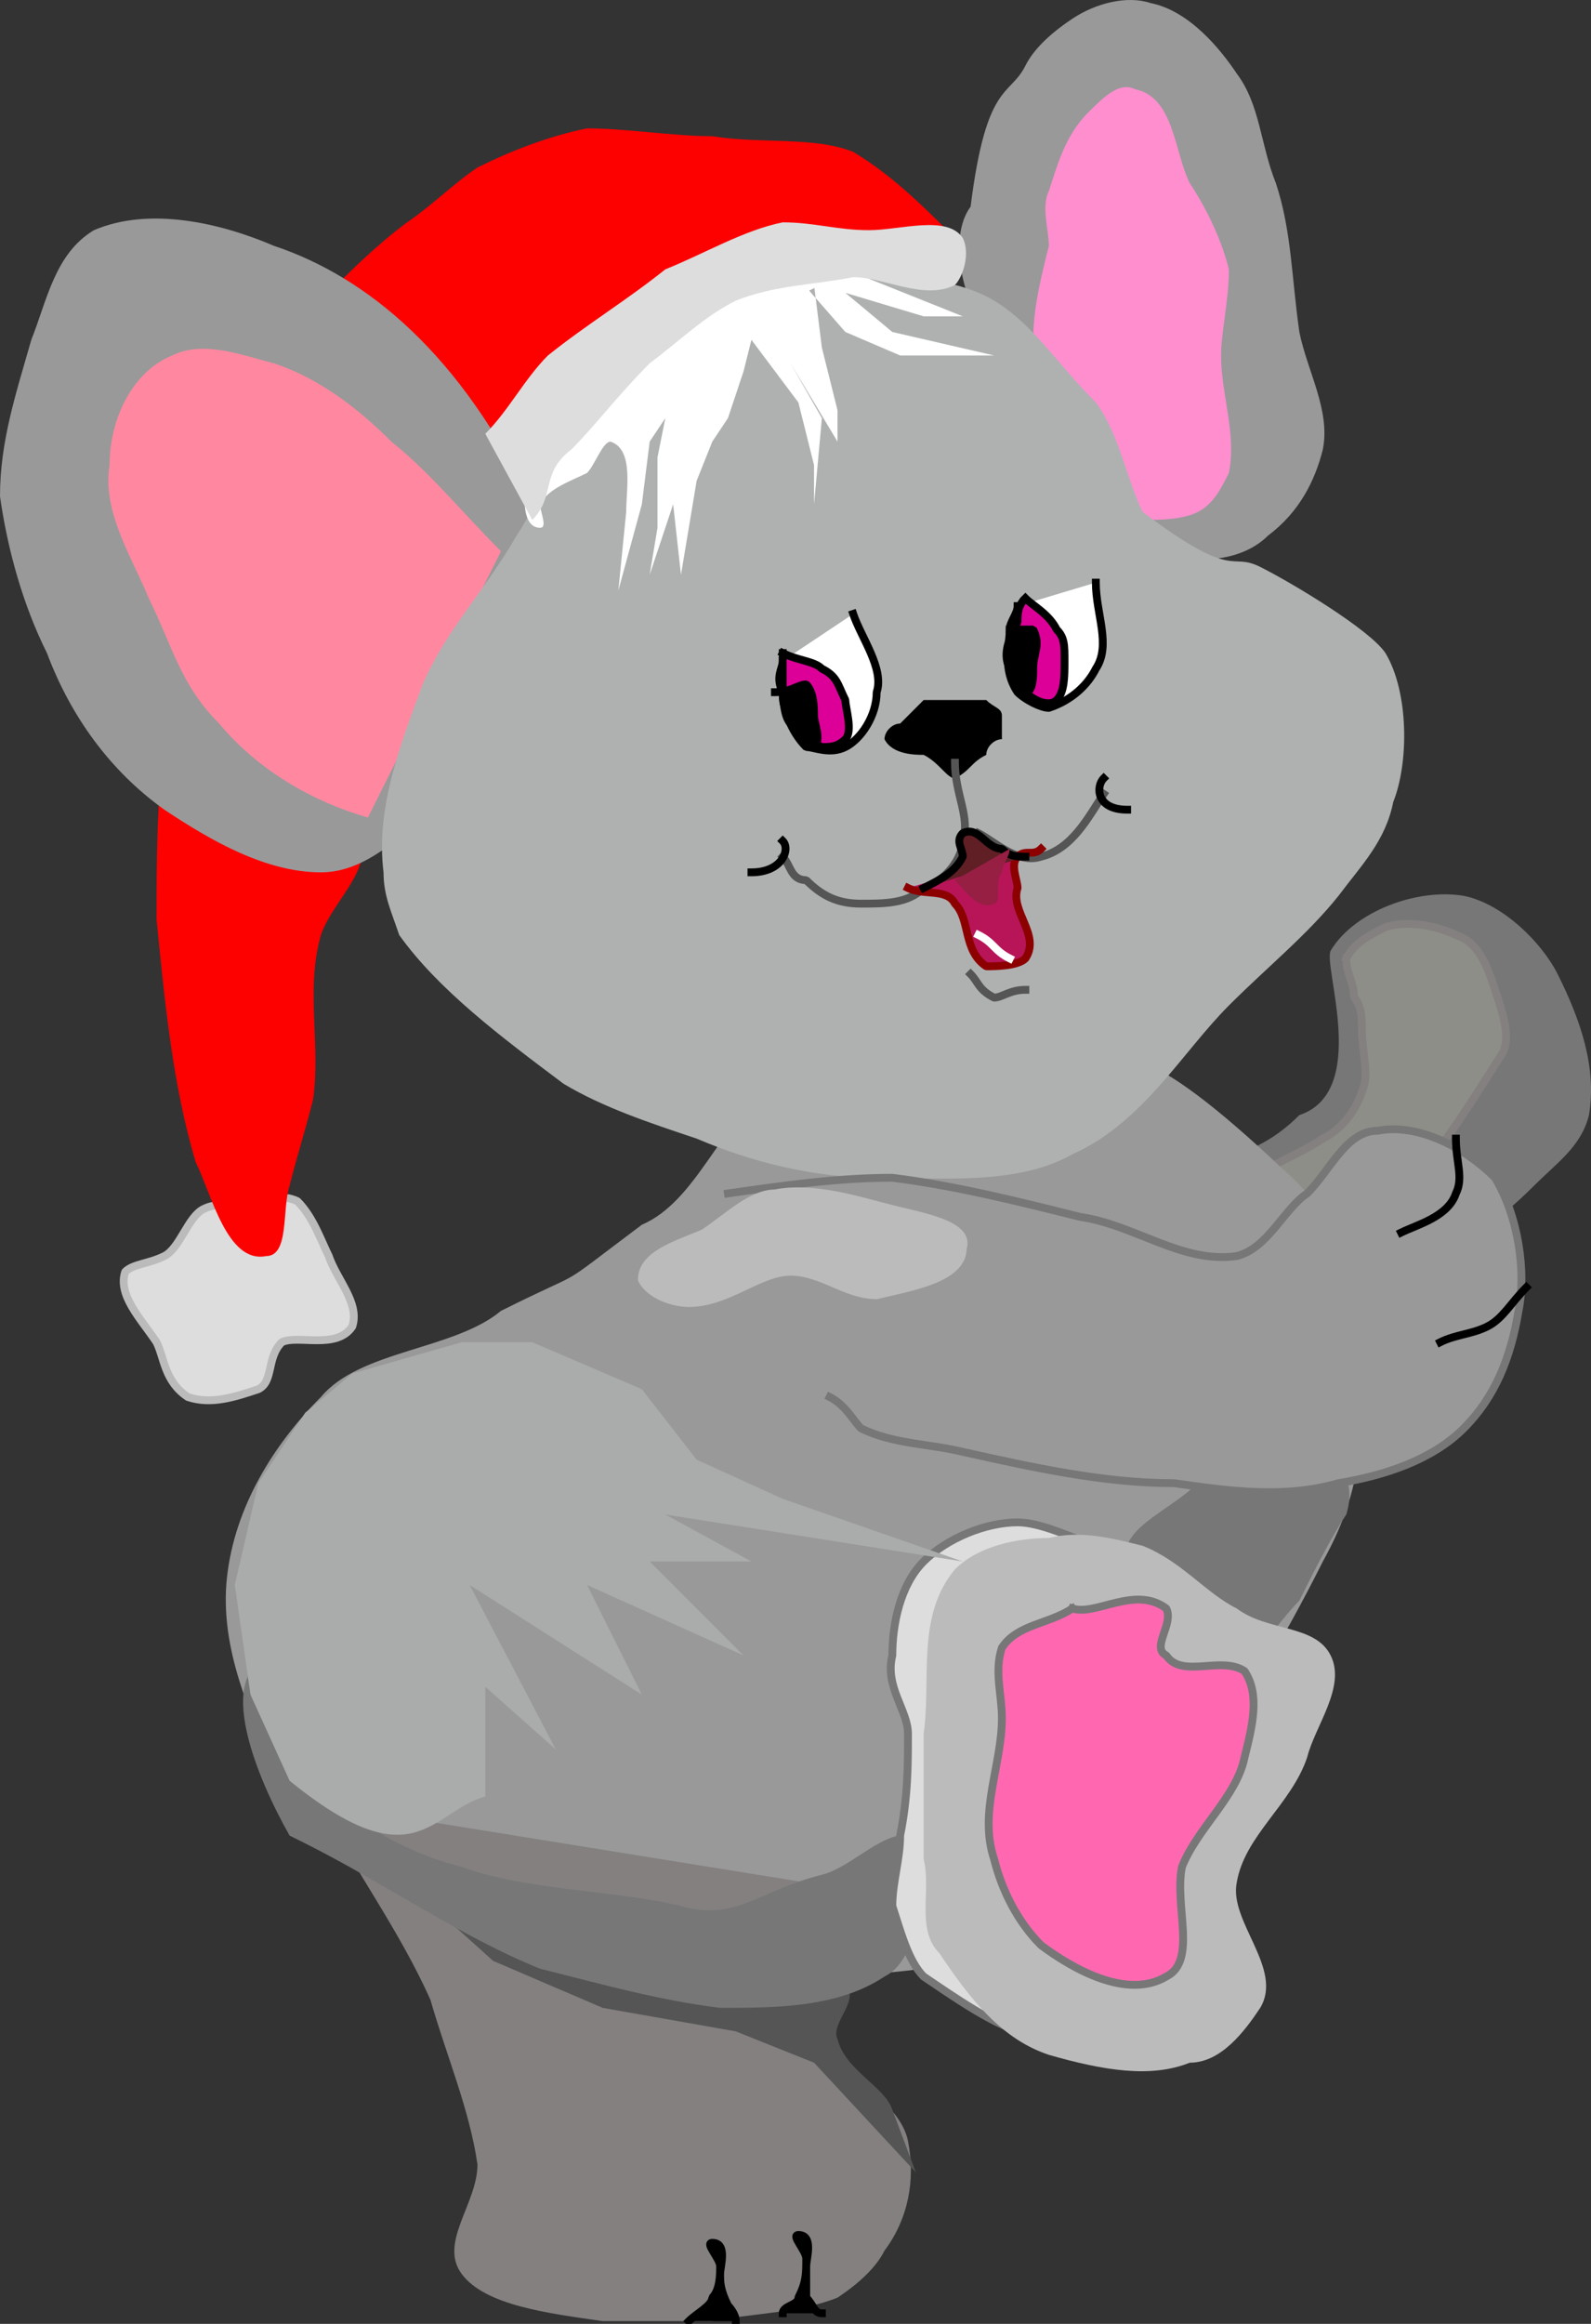
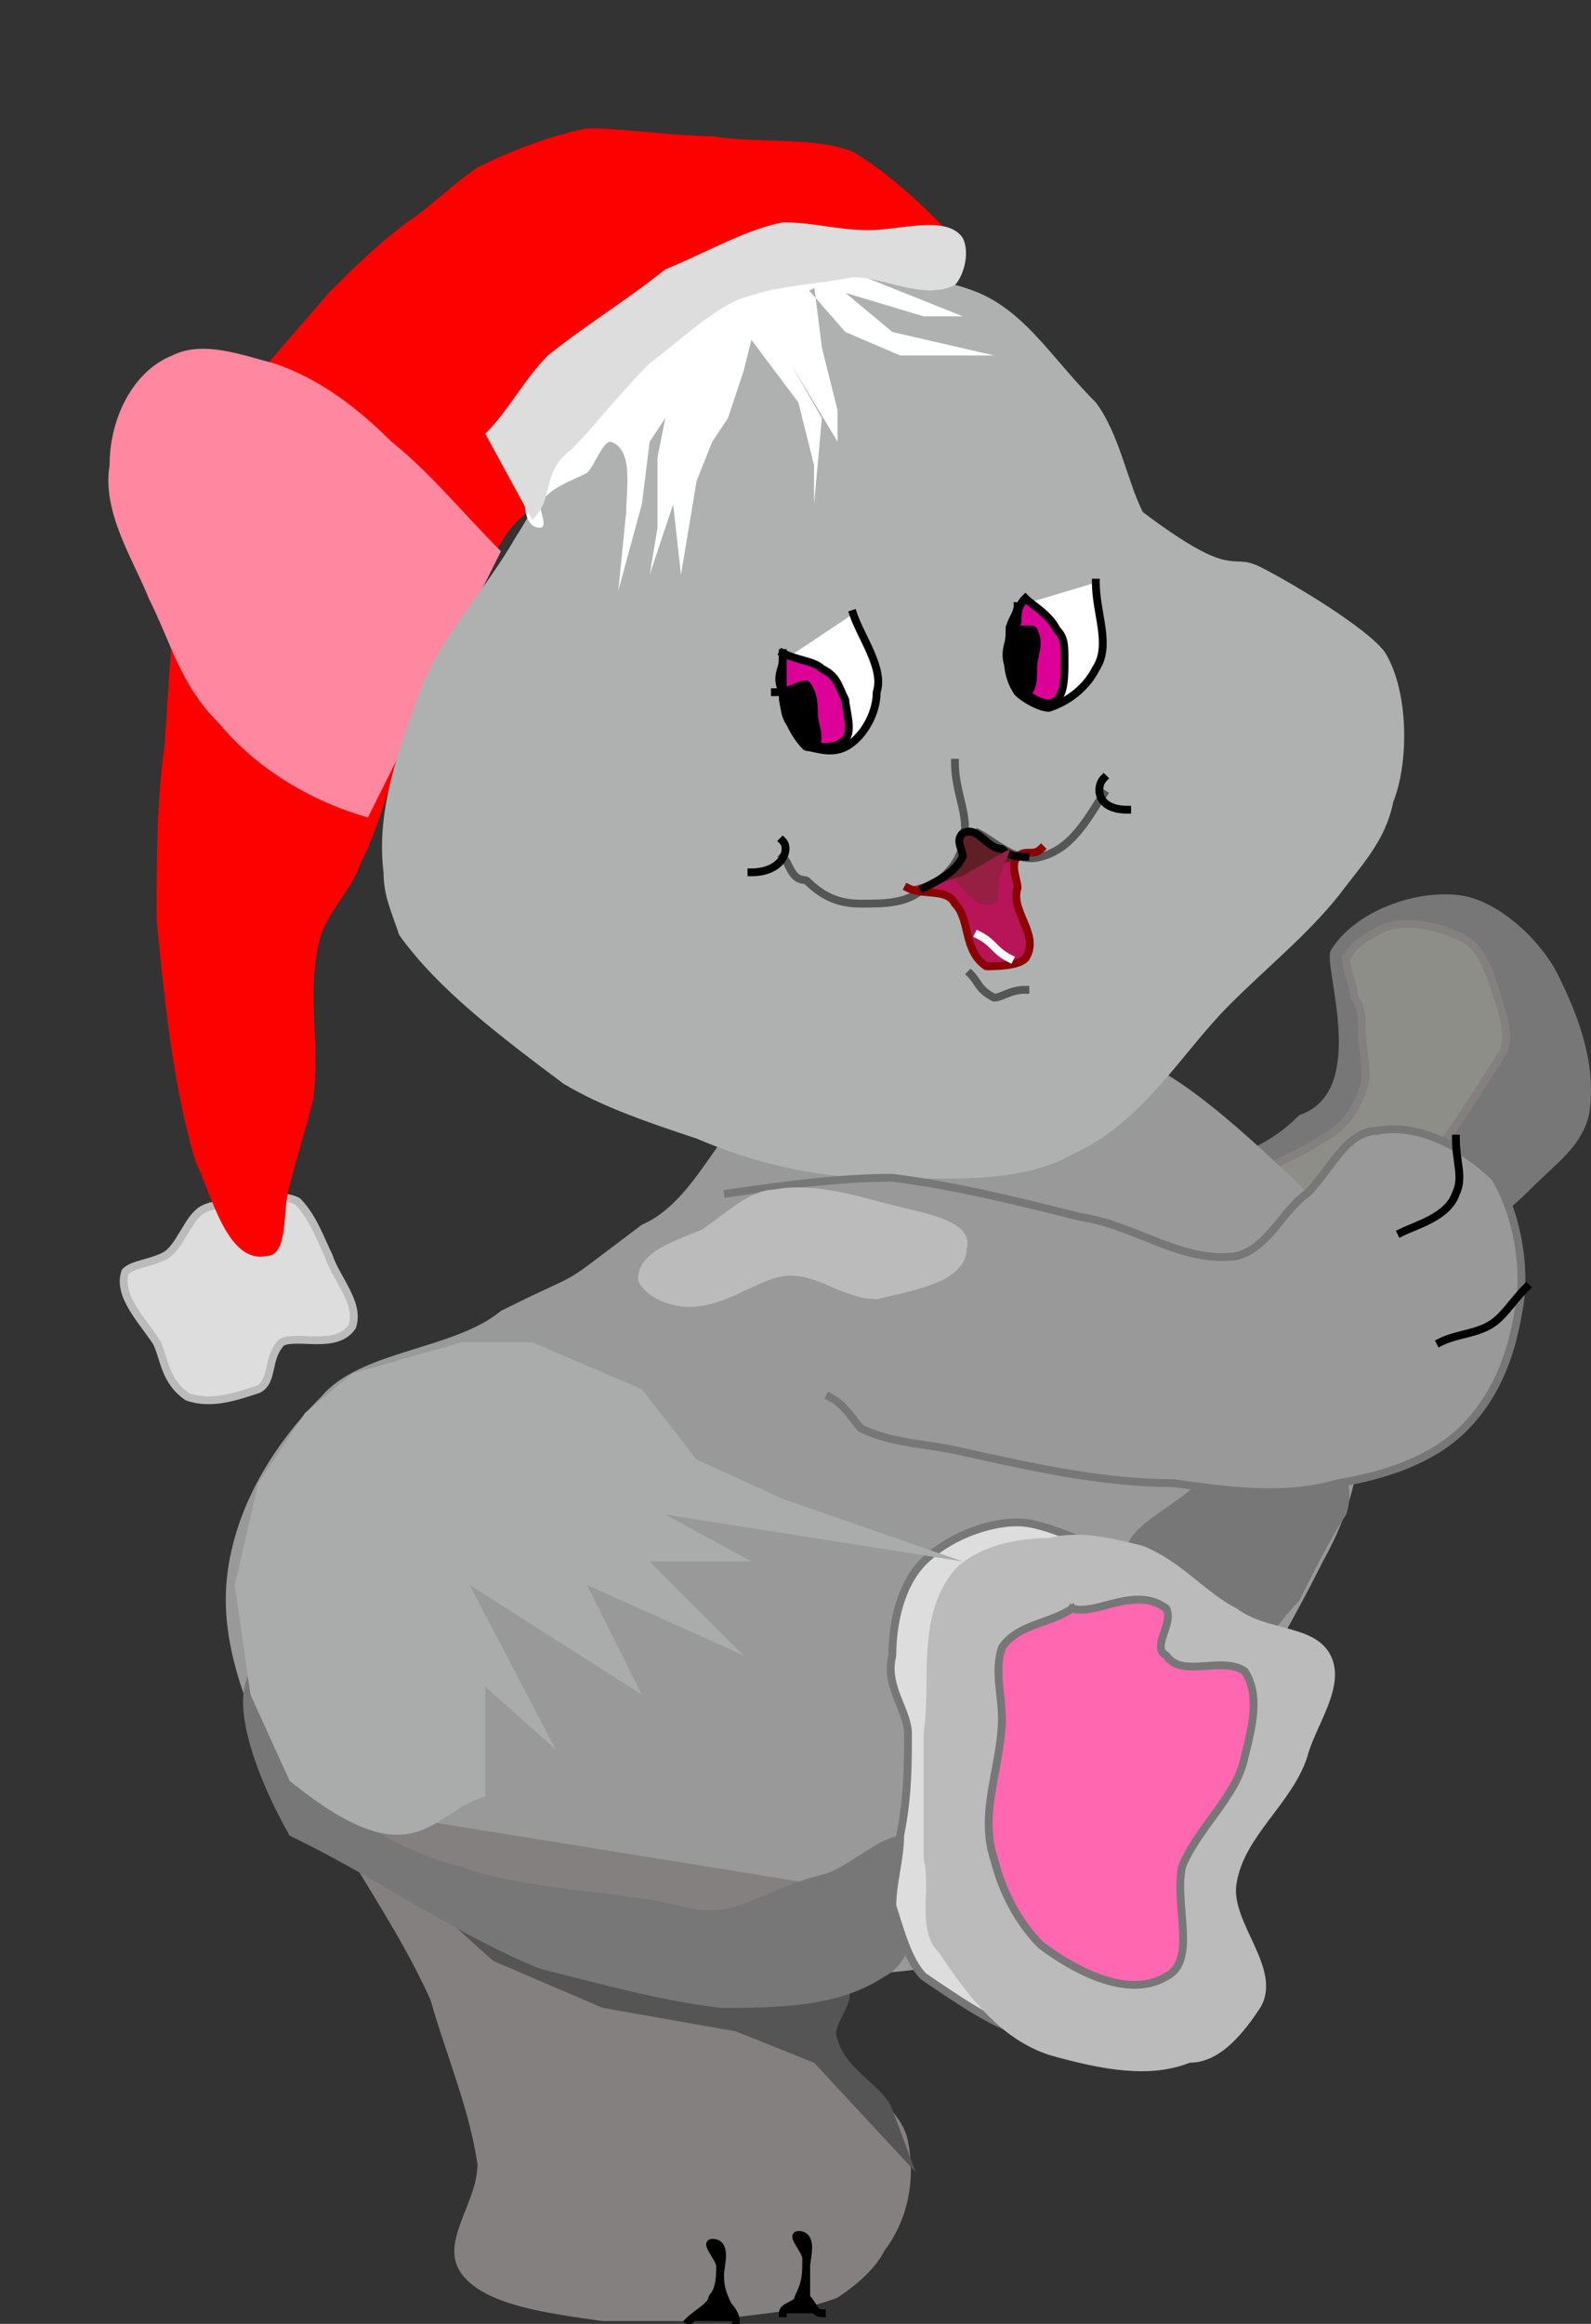
<svg xmlns="http://www.w3.org/2000/svg" width="203.26" height="296.746" version="1.2">
  <rect width="100%" height="100%" fill="#333333" stroke="none" />
  <g fill="none" fill-rule="evenodd" stroke="#000" stroke-linecap="square" stroke-linejoin="bevel" font-family="'Sans Serif'" font-size="12.5" font-weight="400">
    <path fill="#777" stroke="none" d="M148 151.392c7-4 12-3 18-9 9-3 3-19 4-21 3-5 11-8 17-7 5 1 10 6 12 10 3 6 5 12 4 18-1 4-4 6-7 9-5 5-11 9-16 14-7 4-13 8-20 12" />
    <path fill="#8e8e88" stroke="#848080" stroke-linecap="butt" d="M172 122.392c1-2 3-3 5-4 3-1 7 0 9 1 3 1 4 4 5 7s2 6 1 8c-7 11-10 16-18 22-4 2-8-2-12 0-2 0-3 1-5 0-2 0-4-1-4-2 0-3 5-3 7-4 3-2 6-3 9-5 2-1 4-3 5-6 1-2 0-5 0-8 0-1 0-3-1-4 0-2-1-3-1-5" vector-effect="non-scaling-stroke" />
    <path fill="#999" stroke="none" d="M98 139.392c-6 4-9 14-16 17-12 9-6 5-18 11-6 5-18 5-23 11-6 6-11 14-12 23s3 18 7 26c5 9 13 12 20 18 12 6 27 8 40 7 13 0 27 0 39-6 7-4 12-12 17-19 6-8 12-18 17-28 5-9 5-15 5-25 1-9-3-19-10-25-18-17-21-15-29-15" />
    <path fill="#777" stroke="none" d="M172 193.392c-2 3-4 7-6 11-3 3-5 7-9 9s-12 5-14 2 6-5 6-8c0-4-6-6-5-10 1-3 6-5 9-8l3-3c4-2 19-3 16 7" />
    <path fill="#848080" stroke="none" d="M41 230.392c4 8 10 16 14 25 2 7 5 14 6 21 0 5-5 10-2 14s11 5 18 6h14c5-1 11-1 16-3 3-2 5-4 6-6 3-4 4-9 3-14s-8-8-10-13c-2-7-2-13-3-20" />
    <path fill="#555" stroke="none" d="M50 240.392c6 2 34 12 40 13 6 0 14-3 18 0 2 2-2 5-1 7 1 4 6 6 7 9l3 8-13-14-10-4-17-3-14-6-10-9" />
    <path fill="#000" stroke-linecap="butt" d="M88 296.392c1-1 3-2 3-3 1-1 1-3 1-4s-2-3-1-3c2 0 1 3 1 4s0 2 1 4c0 0 1 1 1 2m6-1c0-1 2-1 2-2 1-2 1-3 1-5 0-1-2-3-1-3 2 0 1 3 1 4v4c1 1 1 2 2 2" vector-effect="non-scaling-stroke" />
    <path fill="#777" stroke="none" d="M39 235.392c10 5 20 12 30 16 8 2 15 4 23 5 7 0 15 0 21-4 2-1 3-3 4-6v-12c-4-1-8 4-12 5-8 2-11 6-18 4-8-2-20-2-28-5-4-1-9-3-13-6-4-2-7-5-9-8-2-4 2-13-2-13-8 2-2 16 2 23" />
    <path fill="#ddd" stroke="#bbb" stroke-linecap="butt" d="M31 153.392c-2 1-3 0-5 1s-3 5-5 6-4 1-5 2c-1 3 2 6 4 9 1 2 1 5 4 7 3 1 6 0 9-1 2-1 1-4 3-6 2-1 7 1 9-2 1-3-2-6-3-9-1-2-2-5-4-7-2-1-4 0-7-1" vector-effect="non-scaling-stroke" />
    <path fill="#fd0000" stroke="none" d="M122 30.392c-4-4-8-8-13-11-5-2-12-1-18-2-5 0-11-1-16-1-5 1-10 3-14 5-3 2-6 5-9 7-4 3-7 6-10 9-5 6-12 13-15 20-5 12-5 25-6 38-1 7-1 15-1 22 1 10 2 21 5 31 2 4 4 13 9 12 3 0 2-6 3-9 1-4 2-7 3-11 1-7-1-14 1-21 1-3 4-6 5-9 4-8 5-17 9-24 2-6 5-12 9-17 1-2 3-4 5-5" />
-     <path fill="#999" stroke="none" d="M127 43.392c-4-4-6-13-3-17 2-16 5-14 7-18 1-2 3-4 6-6s7-3 10-2c5 1 9 6 11 9 3 4 3 9 5 14 2 6 2 12 3 19 1 5 4 10 3 15-1 4-3 8-7 11-2 2-5 3-8 3-2 0-3-1-5-2" />
-     <path fill="#ff8ecf" stroke="none" d="M132 43.392c0-4 1-8 2-12 0-2-1-5 0-7 1-3 2-7 5-10 2-2 4-4 6-3 5 1 5 8 7 12 2 3 4 7 5 11 0 4-1 8-1 11 0 5 2 10 1 15-1 2-2 4-4 5s-5 1-7 1" />
-     <path fill="#999" stroke="none" d="M68 64.392c-9-19-21-29-33-33-7-3-16-5-23-2-5 3-6 9-8 14-2 7-4 13-4 20 1 7 3 14 6 20 3 8 8 15 15 20 6 4 13 8 20 8 6 0 10-5 14-7" />
    <path fill="#ff88a0" stroke="none" d="M64 70.392c-5-5-9-10-14-14-4-4-9-8-15-10-4-1-9-3-13-1-5 2-8 8-8 14-1 6 3 12 5 17 3 6 4 11 9 16 5 6 12 10 19 12" />
    <path fill="#afb1b1" stroke="none" d="M146 65.392c12 9 11 5 15 7s14 8 16 11c3 5 3 14 1 19-1 5-4 8-7 12-4 5-9 9-14 14-6 6-11 15-20 19-7 4-17 3-25 3s-16-2-23-5c-6-2-12-4-17-7-8-6-16-12-21-19-1-3-2-5-2-8-1-8 2-16 5-24 3-7 8-12 12-19 4-6 6-14 11-20 3-5 8-9 14-11 6-3 13-5 19-3 5 1 12 1 17 4s8 8 13 13c3 4 4 10 6 14" />
-     <path fill="#000" stroke="none" d="M124 89.392h-6l-3 3c-1 0-2 1-2 2 1 2 4 2 5 2 2 1 3 3 4 3 2-1 2-2 4-3 0-1 1-2 2-2v-3c0-1-1-1-2-2h-4" />
    <path stroke="#555" stroke-linecap="butt" d="M122 97.392c0 4 2 7 1 10 0 2-2 5-5 6-2 2-5 2-8 2s-5-1-7-3c-2 0-2-2-3-3" vector-effect="non-scaling-stroke" />
    <path stroke-linecap="butt" d="M100 107.392c1 1 0 4-4 4" vector-effect="non-scaling-stroke" />
    <path stroke="#555" stroke-linecap="butt" d="M125 106.392c2 1 5 4 8 3 4-1 6-5 8-8" vector-effect="non-scaling-stroke" />
    <path fill="#b71558" stroke="#8c0000" stroke-linecap="butt" d="M116 113.392c2 1 5 0 6 2 2 2 1 6 4 8 1 0 4 0 5-1 2-3-2-6-1-9 0-1-1-3 0-4s2 0 3-1" vector-effect="non-scaling-stroke" />
    <path fill="#601f25" stroke-linecap="butt" d="M118 113.392c2-1 4-2 5-4 0-1-1-2 0-3 2-1 3 2 5 2 1 1 2 1 3 1" vector-effect="non-scaling-stroke" />
    <path fill="#961f43" stroke="none" d="M122 112.392c1 1 3 4 5 3 1 0 0-3 1-4 0-1 1-2 1-3" />
    <path stroke="#fff" stroke-linecap="butt" d="M125 119.392c2 1 2 2 4 3" vector-effect="non-scaling-stroke" />
    <path stroke="#555" stroke-linecap="butt" d="M124 124.392c1 1 1 2 3 3 1 0 2-1 4-1" vector-effect="non-scaling-stroke" />
    <path stroke-linecap="butt" d="M141 99.392c-1 1-1 4 3 4" vector-effect="non-scaling-stroke" />
    <path fill="#fff" stroke="none" d="M75 49.392c-1 2-3 5-4 7-1 3-4 4-4 7 0 1 0 4 2 4 1 0 0-2 0-3 1-2 4-3 6-4 1-1 2-4 3-4 3 1 2 6 2 9l-1 10 3-11 1-8 2-3-1 5v9l-1 6 3-9 1 9 2-12 2-5 2-3 2-6 1-4 6 8 2 8v5l1-11-4-7 6 10v6-10l-2-8-1-8-3-2 7 8 7 3h12l-13-3-6-5 10 3h5l-15-6" />
    <path fill="#fff" stroke="none" d="M71 58.392c3-3 6-6 10-9 5-3 10-5 15-7 3-2 6-5 9-6 2-1 5 0 5-2s-5-1-7-1c-4 0-7 1-11 2-4 2-8 4-11 7-3 2-6 4-8 7-1 2-1 5-2 7 0 1-1 2-2 3" />
    <path fill="#ddd" stroke="none" d="M68 66.392c3-3 1-6 5-9 3-3 6-7 10-11 4-3 7-6 11-8 5-2 10-2 15-3 4 0 9 3 13 1 1-1 2-4 1-6-2-3-8-1-12-1s-7-1-11-1c-5 1-10 4-15 6-5 4-10 7-15 11-3 3-5 7-8 10" />
    <path fill="#fff" stroke-linecap="butt" d="M109 78.392c1 3 4 7 3 10 0 3-2 6-4 7s-4 0-5 0c-2-2-3-5-3-7-1-2 0-3 0-4" vector-effect="non-scaling-stroke" />
    <path fill="#dd0098" stroke-linecap="butt" d="M100 83.392c2 1 4 1 5 2 2 1 2 2 3 4 0 1 1 4 0 5s-2 1-3 1c-2-1-3-1-4-3-1-1-1-4-1-6v-3" vector-effect="non-scaling-stroke" />
    <path fill="#000" stroke-linecap="butt" d="M99 88.392c2 0 3-1 4-1 1 1 1 3 1 4s1 3 0 4c-1 0-2-3-3-4s-1-2-1-3" vector-effect="non-scaling-stroke" />
    <path fill="#fff" stroke-linecap="butt" d="M140 74.392c0 4 2 8 0 11-1 2-3 4-6 5-1 0-3-1-4-2-2-3-1-6-1-8 0-1 1-2 1-3" vector-effect="non-scaling-stroke" />
    <path fill="#dd0098" stroke-linecap="butt" d="M131 76.392c1 1 3 2 4 4 1 1 1 2 1 4s0 4-1 5-3 0-4-1-2-2-2-3c-1-2 0-4 1-6 0-1 0-2 1-3" vector-effect="non-scaling-stroke" />
    <path fill="#000" stroke-linecap="butt" d="M129 80.392h3c1 2 0 3 0 5 0 1 0 3-1 3-2 0-1-3-2-4 0-2 1-3 1-4" vector-effect="non-scaling-stroke" />
    <path fill="#ddd" stroke="#777" stroke-linecap="butt" d="M140 197.392c-3-1-7-3-10-3-4 0-9 2-12 5s-4 8-4 12c-1 4 2 7 2 10 0 4 0 8-1 13 0 3-1 6-1 9 1 3 2 7 4 9 3 2 10 7 13 7" vector-effect="non-scaling-stroke" />
    <path fill="#bbb" stroke="none" d="M134 262.392c-6-2-10-7-14-13-3-3-1-8-2-12v-16c1-7-1-15 4-21 3-3 8-4 12-4 4-1 8 0 12 1 5 2 8 6 12 8 4 3 10 2 12 6s-2 9-3 13c-2 6-8 10-9 16-1 5 6 11 3 16-2 3-5 7-9 7-5 2-11 1-18-1" />
    <path fill="#ff68b1" stroke="#777" stroke-linecap="butt" d="M137 205.392c-3 2-7 2-9 5-1 3 0 6 0 9 0 6-3 12-1 18 1 4 3 8 6 11 4 3 11 7 16 4 4-2 1-9 2-14 2-5 7-9 8-14 1-4 2-8 0-11-3-2-8 1-10-2-2-1 1-4 0-6-4-3-9 1-12 0" vector-effect="non-scaling-stroke" />
    <path fill="#aaabab" stroke="none" d="m123 199.392-38-6 11 6H83l12 12-20-9 7 14-22-14 11 21-9-8v14c-7 2-9 11-25-2l-5-11-2-14 3-13 6-9 6-5 14-4h9l14 6 7 9 11 5 23 8" />
    <path fill="#999" stroke="#777" stroke-linecap="butt" d="M93 152.392c7-1 14-2 21-2 8 1 16 3 24 5 7 1 13 6 20 5 4-1 6-6 9-8 3-3 5-8 9-8 5-1 11 2 15 6 3 5 4 12 3 17-1 6-3 11-7 15s-10 6-16 7c-7 2-14 1-21 0-9 0-18-2-27-4-4-1-9-1-13-3-1-1-2-3-4-4" vector-effect="non-scaling-stroke" />
    <path fill="#bbb" stroke="#bbb" stroke-linecap="butt" d="M90 157.392c3-2 6-5 9-5 5-1 11 1 15 2s10 2 9 5c0 4-7 5-11 6-4 0-7-3-11-3s-8 4-13 4c-2 0-5-1-6-3 0-4 7-5 10-7" vector-effect="non-scaling-stroke" />
    <path stroke-linecap="butt" d="M186 145.392c0 3 1 5 0 7-1 3-5 4-7 5m16 7c-2 2-3 4-5 5s-4 1-6 2" vector-effect="non-scaling-stroke" />
  </g>
</svg>